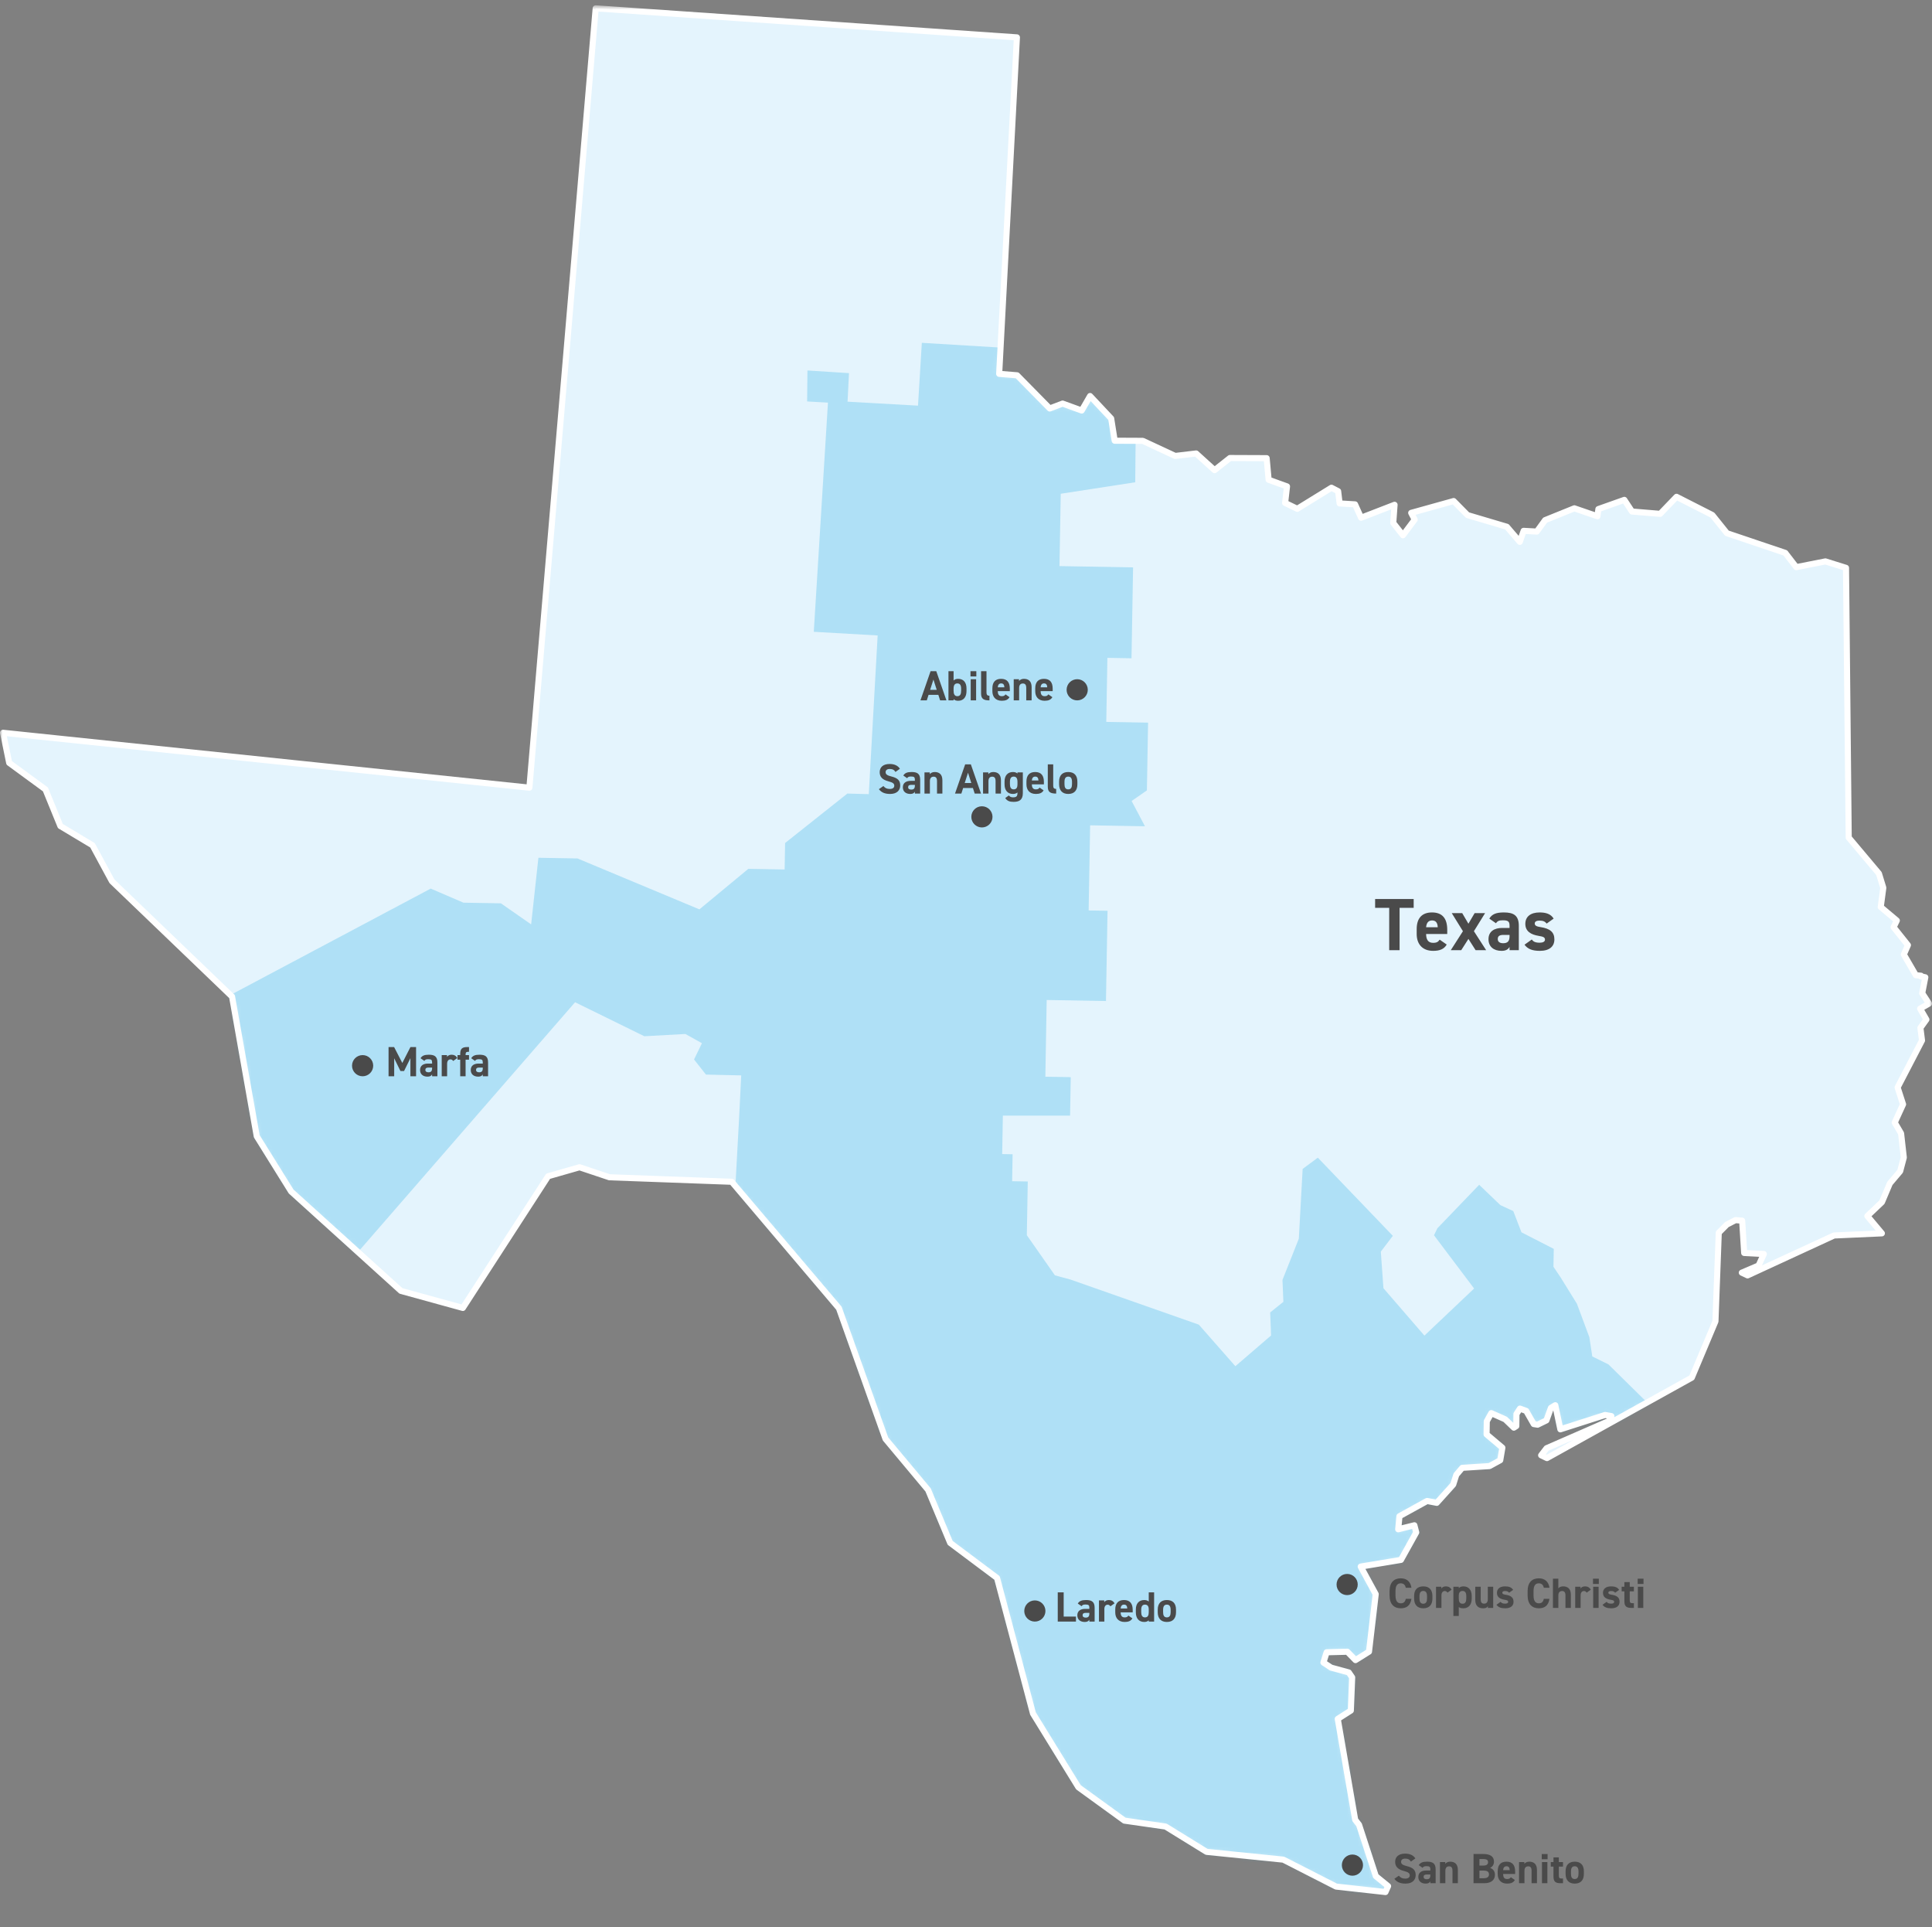
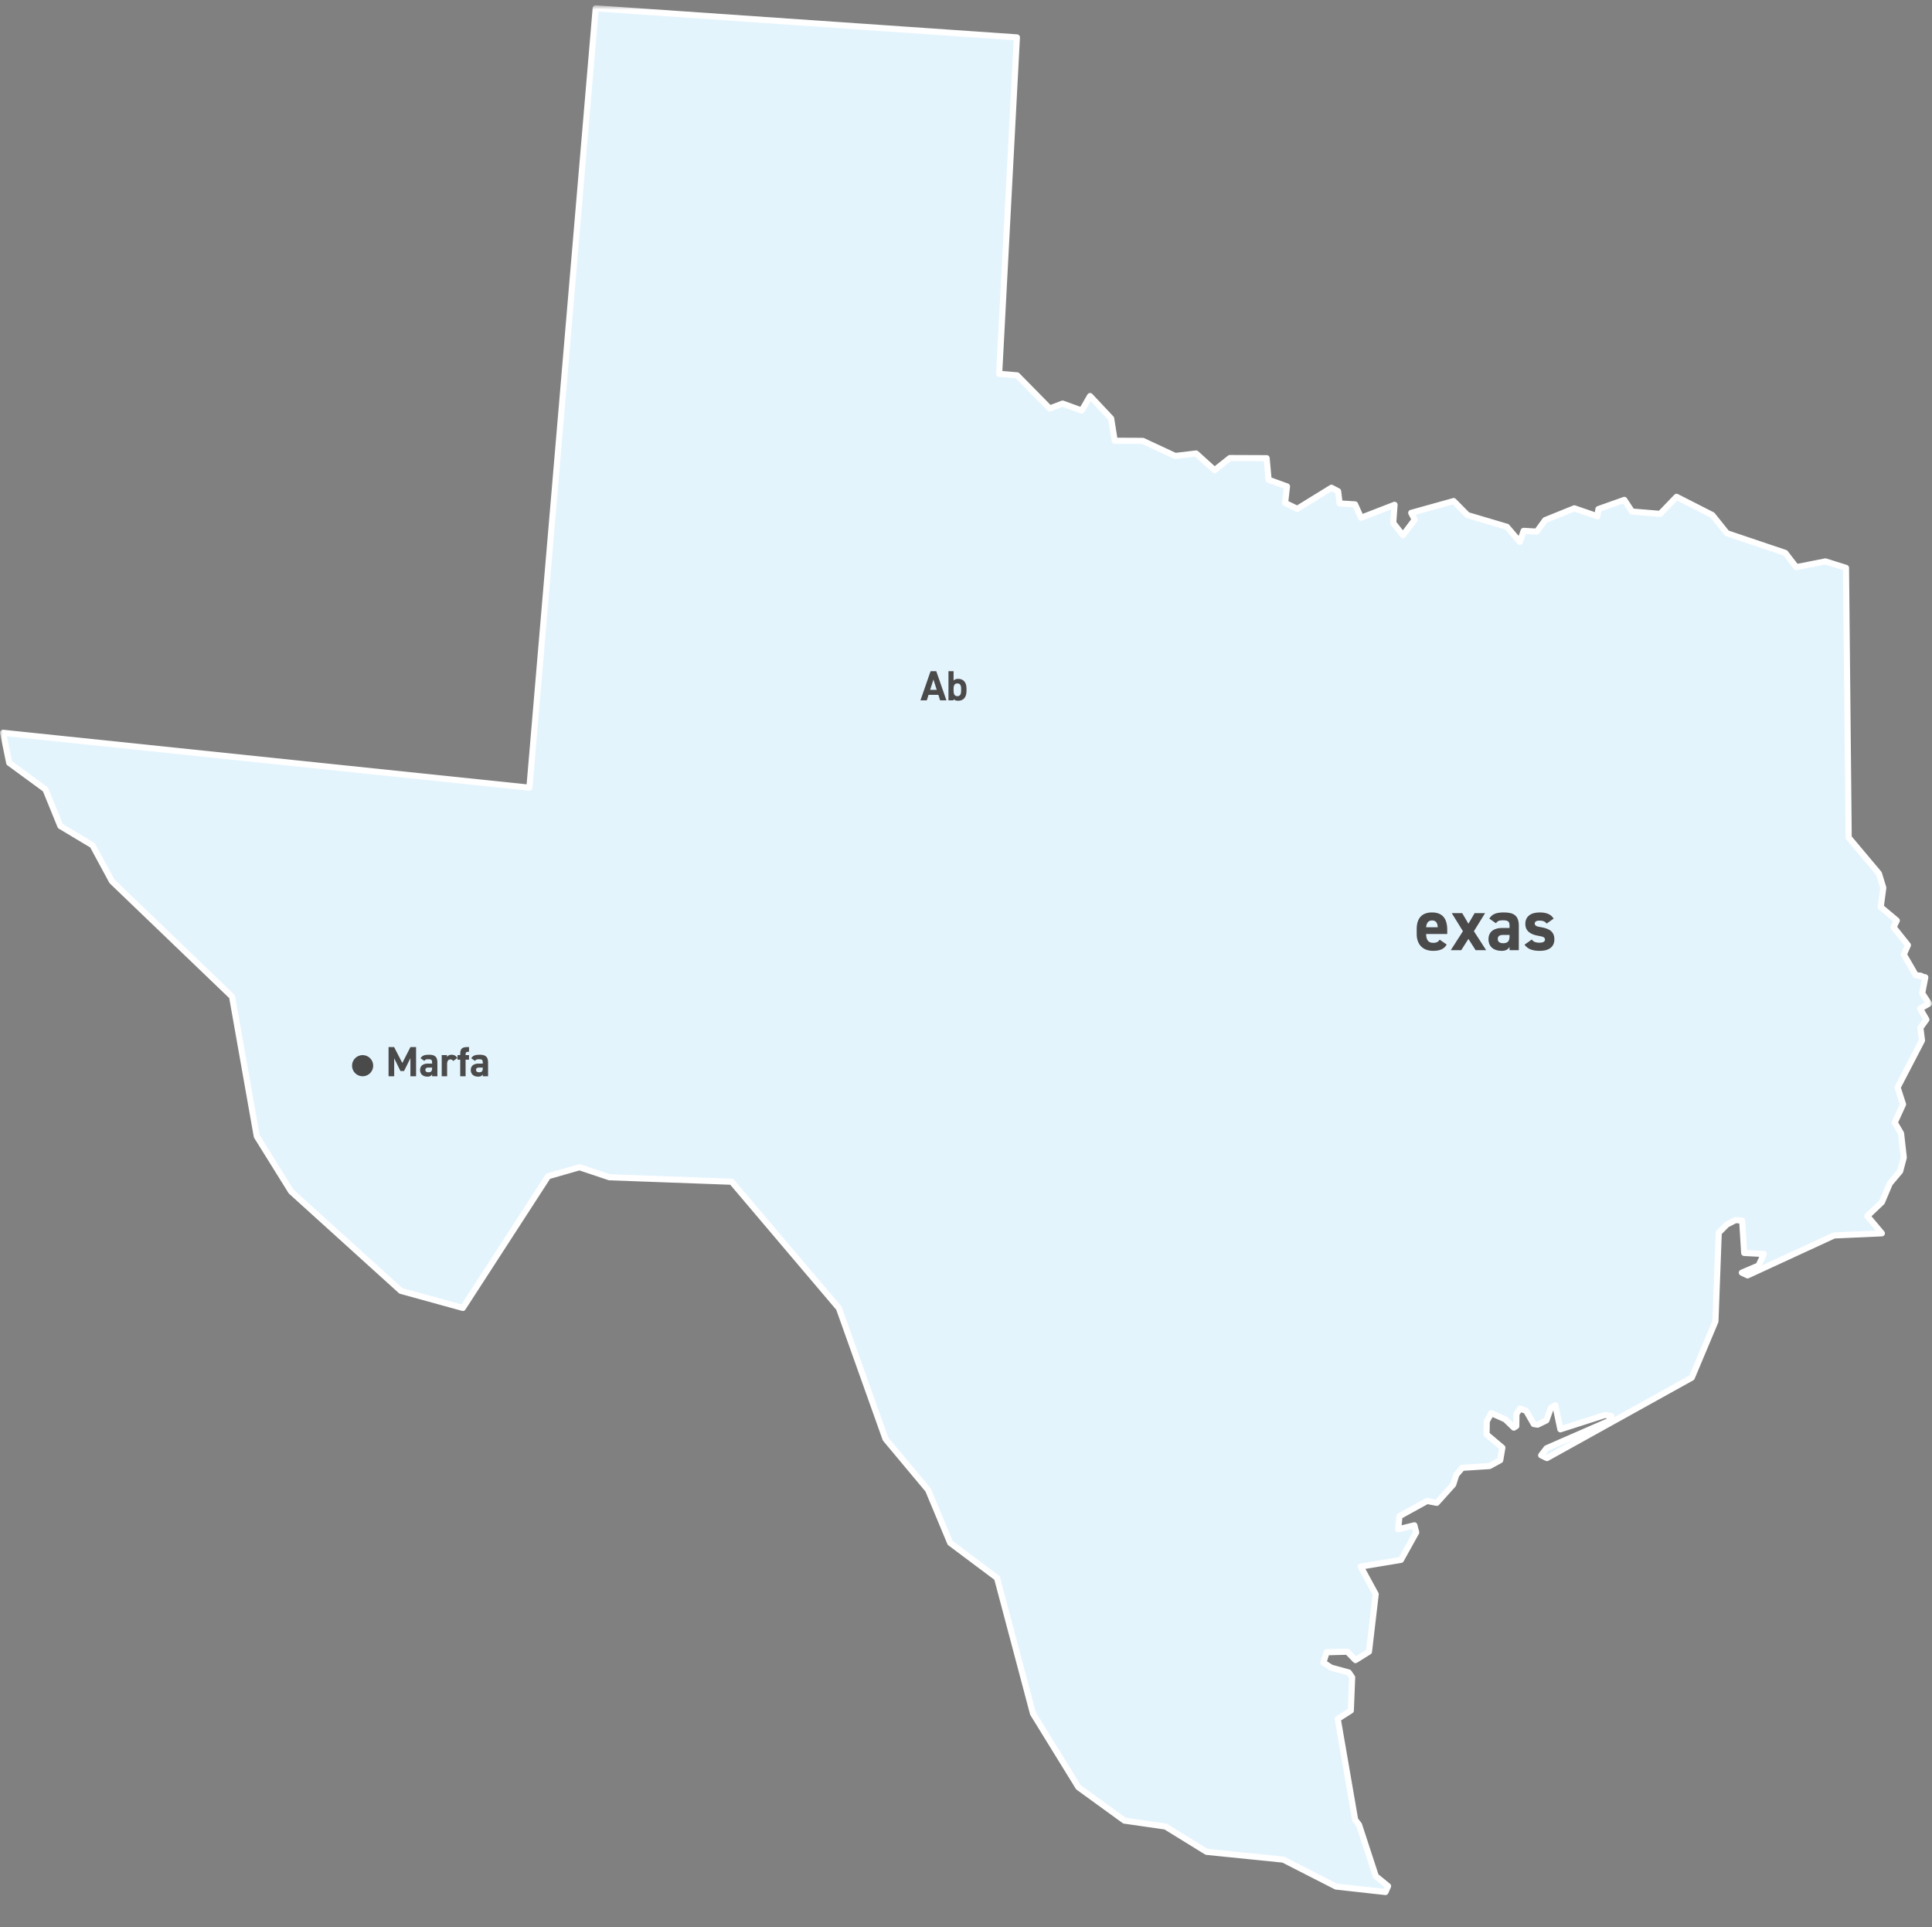
<svg xmlns="http://www.w3.org/2000/svg" xmlns:xlink="http://www.w3.org/1999/xlink" width="365" height="364" viewBox="0 0 365 364">
  <rect x="0" y="0" width="365" height="364" fill="#808080" stroke="none" />
  <defs>
-     <path id="7e9nd26pna" d="M100.015 147.445L0.575 137.08 1.736 142.762 8.58 147.772 11.406 154.697 17.475 158.331 21.151 165.126 43.839 186.91 48.508 213.296 54.999 223.72 75.74 242.496 87.444 245.717 103.556 220.842 109.485 219.142 115.134 221.036 138.235 221.883 158.491 245.767 167.295 270.462 175.336 280.087 179.51 290.093 188.361 296.718 195.157 322.334 203.738 336.255 212.428 342.554 220.201 343.671 227.952 348.453 242.441 349.923 252.417 355.011 261.748 356.044 262.242 354.93 259.922 353.036 256.756 343.338 256.024 342.396 252.733 323.342 255.205 321.764 255.456 315.501 254.819 314.566 251.486 313.656 250.024 312.699 250.631 310.754 254.545 310.652 256.086 312.234 258.636 310.641 259.905 299.779 257.068 294.57 264.672 293.307 267.558 288.114 267.209 286.77 264.154 287.524 264.393 285.054 269.611 282.179 271.438 282.529 274.544 279.081 275.131 277.236 276.253 275.916 281.401 275.589 283.431 274.479 283.834 272.113 280.849 269.597 280.888 267.122 281.738 265.587 284.373 266.758 286.002 268.329 286.465 268.03 286.494 265.758 287.149 264.732 288.331 265.159 289.757 267.65 290.491 267.768 292.154 266.956 293.003 264.598 293.831 264.093 294.787 268.645 303.238 265.935 304.426 266.145 303.965 267.071 292.187 272.212 291.157 273.55 292.256 274.079 319.623 258.882 324.089 248.253 324.715 231.51 326.245 229.963 327.881 229.128 329.135 229.232 329.515 235.334 333.23 235.527 332.237 237.704 329.072 239.055 330.157 239.569 346.494 232.03 355.53 231.627 352.785 228.353 355.547 225.728 357.037 222.195 358.987 219.897 359.672 217.304 359.16 212.755 357.957 210.7 359.536 207.259 358.501 204.066 363.113 195.195 362.811 192.813 363.94 191.242 362.754 189.187 364.429 188.23 363.154 186.271 363.735 183.264 362.838 183.07 362.928 182.965 361.95 182.872 359.677 178.959 360.452 177.191 357.747 173.804 358.352 172.544 355.316 169.992 355.801 166.354 354.977 163.669 349.264 156.874 348.754 105.926 344.863 104.706 339.355 105.793 337.279 103.1 326.256 99.381 323.503 95.948 316.736 92.509 313.639 95.727 308.322 95.287 306.872 93.086 301.974 94.822 301.792 96.179 297.427 94.681 291.908 96.914 290.337 99.074 287.846 98.937 287.128 101.016 284.684 98.166 277.247 95.961 274.628 93.308 266.607 95.541 267.266 96.813 265.051 99.772 263.218 97.443 263.465 94.014 257.14 96.462 256 93.934 253.085 93.756 252.806 91.451 251.541 90.793 245.083 94.774 242.787 93.663 243.147 90.542 239.673 89.291 239.298 85.209 232.36 85.181 229.457 87.474 225.977 84.32 222.019 84.788 215.896 81.938 210.596 81.914 209.927 77.715 205.939 73.471 204.358 76.209 200.749 74.896 198.32 75.821 192.153 69.555 188.767 69.28 192.118 5.727 112.54 0.243z" />
    <path id="wbs18dmtbc" d="M0 363L365.004 363 365.004 0.669 0 0.669z" />
  </defs>
  <g fill="none" fill-rule="evenodd">
    <path fill="#E4F4FD" d="M100.015 148.776L0.575 138.411 1.736 144.092 8.579 149.103 11.406 156.027 17.475 159.661 21.151 166.456 43.839 188.24 48.508 214.626 54.999 225.051 75.74 243.827 87.444 247.048 103.556 222.173 109.485 220.473 115.134 222.366 138.235 223.214 158.491 247.097 167.294 271.792 175.336 281.417 179.51 291.423 188.361 298.048 195.157 323.665 203.738 337.585 212.428 343.884 220.201 345.002 227.952 349.784 242.441 351.253 252.417 356.341 261.748 357.374 262.242 356.26 259.922 354.367 256.755 344.668 256.024 343.727 252.732 324.673 255.205 323.094 255.456 316.831 254.819 315.896 251.486 314.987 250.023 314.029 250.631 312.085 254.545 311.983 256.086 313.565 258.635 311.971 259.904 301.11 257.068 295.901 264.672 294.637 267.558 289.444 267.209 288.1 264.154 288.855 264.393 286.384 269.611 283.51 271.438 283.86 274.544 280.412 275.131 278.567 276.253 277.246 281.401 276.92 283.43 275.809 283.834 273.443 280.848 270.928 280.888 268.453 281.738 266.918 284.373 268.089 286.002 269.659 286.465 269.361 286.494 267.088 287.148 266.063 288.331 266.49 289.757 268.981 290.491 269.099 292.154 268.287 293.003 265.929 293.831 265.424 294.787 269.975 303.238 267.265 304.426 267.476 303.965 268.401 292.187 273.543 291.157 274.88 292.256 275.41 319.623 260.212 324.089 249.584 324.714 232.84 326.244 231.293 327.881 230.458 329.135 230.563 329.515 236.665 333.23 236.858 332.237 239.034 329.071 240.386 330.157 240.9 346.493 233.361 355.529 232.958 352.785 229.683 355.547 227.059 357.037 223.525 358.986 221.228 359.672 218.635 359.16 214.085 357.957 212.031 359.535 208.59 358.501 205.397 363.113 196.525 362.811 194.143 363.94 192.573 362.754 190.518 364.429 189.56 363.153 187.602 363.735 184.594 362.838 184.401 362.928 184.295 361.95 184.203 359.677 180.29 360.452 178.522 357.747 175.134 358.352 173.874 355.316 171.323 355.8 167.685 354.977 164.999 349.264 158.204 348.754 107.256 344.863 106.037 339.355 107.123 337.279 104.43 326.256 100.712 323.503 97.279 316.736 93.839 313.639 97.057 308.322 96.617 306.872 94.417 301.974 96.153 301.792 97.509 297.427 96.012 291.908 98.245 290.337 100.405 287.846 100.268 287.128 102.347 284.683 99.497 277.247 97.292 274.628 94.638 266.607 96.871 267.266 98.144 265.051 101.103 263.217 98.774 263.465 95.345 257.14 97.793 255.999 95.265 253.085 95.087 252.806 92.782 251.541 92.124 245.082 96.104 242.786 94.994 243.147 91.873 239.673 90.622 239.298 86.539 232.36 86.511 229.457 88.805 225.976 85.651 222.019 86.119 215.896 83.269 210.595 83.244 209.927 79.046 205.939 74.801 204.358 77.539 200.748 76.227 198.32 77.151 192.152 70.885 188.767 70.611 192.118 7.057 112.539 1.574z" />
    <g transform="translate(0 1.331)">
      <mask id="by23phezwb" fill="#fff">
        <use xlink:href="#7e9nd26pna" />
      </mask>
      <path fill="#35B2E2" fill-opacity=".3" d="M188.704 68.97L192.116 69.59 194.903 72.356 198.315 75.789 200.59 74.833 204.39 76.177 205.882 73.651 209.895 77.754 210.64 81.708 214.543 82.044 214.47 89.761 200.398 91.931 200.16 105.596 214.066 105.839 213.766 123.006 209.213 122.927 209.001 135.023 216.899 135.16 216.676 147.96 213.788 149.963 216.31 154.739 205.952 154.557 205.671 170.638 209.24 170.7 208.943 187.746 197.744 187.552 197.491 202.041 202.29 202.125 202.163 209.391 189.466 209.391 189.336 216.656 191.305 216.69 191.216 221.783 194.169 221.834 193.993 231.977 199.298 239.558 202.239 240.355 226.485 248.871 233.387 256.722 240.136 250.921 239.965 246.571 242.462 244.56 242.289 240.43 245.379 232.633 246.101 219.458 248.97 217.334 263.137 232.097 260.869 235.077 261.364 241.991 269.107 250.944 278.495 242.048 270.915 231.991 271.554 230.673 279.452 222.456 283.448 226.291 285.891 227.421 287.442 231.434 293.543 234.56 293.484 237.942 294.804 239.897 297.916 244.925 300.268 251.246 300.82 254.879 303.872 256.382 313.72 266.074 295.766 269.378 285.363 271.266 284.891 276.477 269.297 285.916 264.104 302.454 260.801 312.858 259.365 327.98 264.104 353.485 265.049 358.697 258.422 362 248.511 358.697 242.827 355.865 232.444 354.921 227.252 352.07 217.322 348.293 205.031 343.102 193.704 327.508 186.133 300.567 178.109 293.015 172.898 283.556 164.875 273.645 156.36 248.592 138.294 234.562 139.657 209.391 140.032 201.795 133.369 201.641 131.123 198.786 132.612 195.715 129.486 193.971 121.731 194.399 108.644 187.977 65.015 238.172 54.797 231.8 45.265 218.964 32.309 192.572 81.371 166.51 87.564 169.169 94.634 169.292 100.345 173.27 101.718 160.687 109.099 160.816 132.133 170.431 141.375 162.779 148.237 162.898 148.324 157.9 160.091 148.556 164.134 148.672 165.809 118.697 153.743 118.005 156.421 74.719 152.487 74.496 152.543 68.646 160.394 69.147 160.123 74.537 173.433 75.289 174.157 63.422 188.97 64.318z" mask="url(#by23phezwb)" />
    </g>
-     <path fill="#4A4A4A" d="M267.076 169.81L267.076 171.476 264.414 171.476 264.414 179.475 262.453 179.475 262.453 171.476 259.792 171.476 259.792 169.81z" />
    <g transform="translate(0 .331)">
      <path fill="#4A4A4A" d="M269.425 174.815h2.199c-.042-.91-.406-1.289-1.078-1.289-.715 0-1.051.49-1.121 1.29zm3.895 3.264c-.491.854-1.303 1.19-2.564 1.19-2.102 0-3.11-1.358-3.11-3.165v-.953c0-2.115 1.065-3.138 2.885-3.138 1.976 0 2.886 1.15 2.886 3.28v.796h-3.992c.015.967.322 1.667 1.317 1.667.743 0 .98-.223 1.246-.602l1.332.925zM278.778 179.143L277.419 177.014 276.06 179.143 274.086 179.143 276.382 175.558 274.267 172.139 276.243 172.139 277.419 174.143 278.595 172.139 280.571 172.139 278.456 175.558 280.767 179.143zM285.19 176.258h-1.178c-.727 0-1.05.238-1.05.785 0 .532.407.784 1.023.784.812 0 1.204-.35 1.204-1.302v-.267zm-1.388-1.316h1.387v-.407c0-.784-.238-1.036-1.246-1.036-.687 0-1.023.098-1.317.56l-1.26-.882c.517-.855 1.302-1.163 2.745-1.163 1.807 0 2.83.532 2.83 2.535v4.595h-1.752v-.616c-.28.476-.7.742-1.513.742-1.457 0-2.465-.771-2.465-2.2 0-1.484 1.121-2.128 2.591-2.128zM292.203 174.115c-.308-.364-.616-.56-1.372-.56-.463 0-.883.14-.883.545 0 .421.378.576 1.121.687 1.723.266 2.591.925 2.591 2.311 0 1.345-.938 2.171-2.745 2.171-1.429 0-2.298-.349-2.899-1.162l1.372-.98c.28.378.63.602 1.499.602.616 0 .995-.21.995-.575 0-.434-.309-.574-1.192-.714-1.456-.238-2.521-.854-2.521-2.269 0-1.33.953-2.158 2.704-2.158 1.148 0 2.101.267 2.647 1.164l-1.317.938zM76.007 200.448L77.542 197.441 78.606 197.441 78.606 202.959 77.534 202.959 77.534 199.537 76.335 201.968 75.655 201.968 74.472 199.56 74.472 202.959 73.408 202.959 73.408 197.441 74.456 197.441zM81.632 201.311h-.671c-.416 0-.6.136-.6.448 0 .305.23.449.584.449.463 0 .687-.202.687-.744v-.153zm-.792-.75h.792v-.233c0-.447-.136-.591-.711-.591-.392 0-.584.055-.752.32l-.72-.504c.296-.488.744-.665 1.567-.665 1.032 0 1.616.304 1.616 1.447v2.623h-1v-.35c-.16.27-.4.422-.863.422-.832 0-1.408-.44-1.408-1.255 0-.847.64-1.215 1.479-1.215zM85.616 200.072c-.104-.15-.248-.304-.504-.304-.384 0-.64.281-.64.84v2.351H83.45v-3.998h1v.336c.135-.2.4-.409.871-.409.48 0 .84.208 1.08.624l-.784.56zM86.945 198.96v-.215c0-1.031.4-1.304 1.367-1.304h.296v.896h-.192c-.375 0-.455.168-.455.568v.056h.647v.863h-.647v3.135h-1.016v-3.135h-.512v-.863h.512zM91.207 201.311h-.67c-.417 0-.6.136-.6.448 0 .305.231.449.583.449.463 0 .687-.202.687-.744v-.153zm-.792-.75h.792v-.233c0-.447-.136-.591-.71-.591-.394 0-.585.055-.753.32l-.72-.504c.296-.488.744-.665 1.567-.665 1.032 0 1.616.304 1.616 1.447v2.623h-1v-.35c-.16.27-.399.422-.863.422-.832 0-1.408-.44-1.408-1.255 0-.847.64-1.215 1.48-1.215zM70.507 200.959c0 1.104-.896 2-2 2s-2-.896-2-2 .896-2 2-2 2 .896 2 2M175.723 129.968h1.248l-.624-1.943-.624 1.943zm-1.831 1.991l1.919-5.517h1.072l1.919 5.517h-1.192l-.336-1.048h-1.846l-.336 1.048h-1.2zM181.578 130.16v-.416c0-.64-.208-.99-.71-.99-.505 0-.713.35-.713.99v.416c0 .576.177 1.007.713 1.007.55 0 .71-.43.71-1.007zm-1.423-1.95c.216-.233.52-.32.863-.32.96 0 1.577.623 1.577 1.822v.48c0 1.095-.52 1.84-1.577 1.84-.39 0-.67-.105-.863-.313v.24h-.968v-5.517h.968v1.767z" />
      <mask id="iiacdcajkd" fill="#fff">
        <use xlink:href="#wbs18dmtbc" />
      </mask>
-       <path fill="#4A4A4A" d="M183.388 131.959h1.023v-3.998h-1.023v3.998zm-.04-4.525h1.104v-.992h-1.104v.992zM185.348 126.442h1.023v4.006c0 .43.128.632.56.632v.879c-1.079 0-1.583-.28-1.583-1.28v-4.237zM188.5 129.488h1.254c-.024-.52-.232-.735-.615-.735-.408 0-.6.28-.64.735zm2.222 1.863c-.28.488-.744.68-1.463.68-1.2 0-1.776-.776-1.776-1.807v-.544c0-1.208.608-1.79 1.648-1.79 1.127 0 1.647.655 1.647 1.87v.456H188.5c.008.551.184.951.751.951.424 0 .56-.128.712-.344l.76.528zM191.516 127.96h1v.337c.151-.2.471-.408.919-.408.808 0 1.463.384 1.463 1.568v2.502h-1.015v-2.343c0-.623-.224-.847-.64-.847-.472 0-.704.312-.704.839v2.35h-1.023v-3.997zM196.596 129.488h1.255c-.024-.52-.232-.735-.615-.735-.408 0-.6.28-.64.735zm2.223 1.863c-.28.488-.744.68-1.463.68-1.2 0-1.776-.776-1.776-1.807v-.544c0-1.208.608-1.79 1.648-1.79 1.127 0 1.647.655 1.647 1.87v.456h-2.28c.009.551.185.951.752.951.424 0 .56-.128.712-.344l.76.528zM205.507 129.959c0 1.104-.896 2-2 2s-2-.896-2-2 .896-2 2-2 2 .896 2 2M169.175 145.475c-.24-.376-.528-.56-1.087-.56-.504 0-.776.232-.776.608 0 .43.352.624 1.088.807 1.151.289 1.671.72 1.671 1.696 0 .903-.608 1.606-1.903 1.606-.968 0-1.639-.263-2.127-.903l.855-.592c.296.368.632.552 1.2.552.64 0 .855-.28.855-.615 0-.384-.232-.6-1.127-.832-1.087-.288-1.63-.808-1.63-1.72 0-.87.574-1.55 1.886-1.55.88 0 1.543.296 1.934.903l-.839.6zM172.84 147.913h-.671c-.416 0-.6.136-.6.448 0 .304.232.448.584.448.463 0 .687-.201.687-.744v-.152zm-.792-.751h.792v-.232c0-.448-.136-.592-.711-.592-.393 0-.584.056-.752.32l-.72-.504c.296-.488.744-.664 1.567-.664 1.032 0 1.616.304 1.616 1.447v2.623h-1v-.351c-.16.271-.4.423-.863.423-.832 0-1.408-.44-1.408-1.255 0-.848.64-1.215 1.479-1.215zM174.657 145.563h1v.336c.15-.2.47-.409.919-.409.808 0 1.463.385 1.463 1.567v2.504h-1.015v-2.344c0-.624-.224-.847-.64-.847-.472 0-.704.311-.704.84v2.35h-1.023v-3.998zM182.256 147.57h1.248l-.624-1.943-.624 1.942zm-1.831 1.99l1.919-5.517h1.072l1.919 5.517h-1.192l-.336-1.048h-1.847l-.335 1.048h-1.2zM185.72 145.563h1v.336c.152-.2.472-.409.92-.409.808 0 1.463.385 1.463 1.567v2.504h-1.015v-2.344c0-.624-.224-.847-.64-.847-.472 0-.704.311-.704.84v2.35h-1.023v-3.998zM192.224 147.85v-.504c0-.64-.208-.991-.712-.991s-.712.35-.712.99v.417c0 .575.16 1.007.712 1.007.543 0 .712-.392.712-.92zm0-2.287h1.014v3.918c0 1.335-.75 1.647-1.758 1.647-.743 0-1.215-.176-1.567-.72l.688-.495c.175.24.407.359.782.359.608 0 .84-.176.84-.791v-.128c-.216.184-.496.279-.855.279-1.047 0-1.583-.743-1.583-1.806v-.544c0-1.167.632-1.791 1.584-1.791.358 0 .638.096.855.28v-.208zM194.936 147.09h1.255c-.024-.52-.232-.735-.615-.735-.408 0-.6.279-.64.735zm2.223 1.863c-.28.488-.744.679-1.463.679-1.2 0-1.776-.775-1.776-1.807v-.544c0-1.207.608-1.791 1.648-1.791 1.127 0 1.647.657 1.647 1.87v.458h-2.279c.008.55.184.95.751.95.424 0 .561-.127.712-.343l.76.528zM197.952 144.043h1.024v4.006c0 .43.127.632.56.632v.88c-1.08 0-1.584-.281-1.584-1.28v-4.238zM202.527 147.762v-.416c0-.64-.208-.991-.712-.991-.503 0-.71.35-.71.99v.417c0 .575.143 1.007.71 1.007.56 0 .712-.432.712-1.007zm1.015.03c0 1.097-.519 1.84-1.727 1.84-1.159 0-1.727-.72-1.727-1.84v-.478c0-1.2.632-1.823 1.727-1.823 1.111 0 1.727.624 1.727 1.823v.479zM187.507 153.959c0 1.104-.896 2-2 2s-2-.896-2-2 .896-2 2-2 2 .896 2 2M265.584 299.572c-.104-.52-.408-.84-.951-.84-.65 0-.992.441-.992 1.495v.783c0 1.024.343 1.497.992 1.497.558 0 .83-.28.95-.84h1.063c-.183 1.24-.878 1.783-2.013 1.783-1.24 0-2.112-.752-2.112-2.44v-.783c0-1.703.872-2.438 2.112-2.438 1.095 0 1.838.575 2.02 1.783h-1.07zM269.6 301.58v-.417c0-.64-.208-.99-.712-.99-.503 0-.712.35-.712.99v.416c0 .576.144 1.008.713 1.008.56 0 .71-.432.71-1.008zm1.015.03c0 1.096-.52 1.84-1.726 1.84-1.16 0-1.728-.72-1.728-1.84v-.478c0-1.2.632-1.824 1.728-1.824 1.11 0 1.726.624 1.726 1.824v.478zM273.464 300.491c-.104-.15-.248-.304-.504-.304-.384 0-.64.281-.64.84v2.351h-1.023v-3.998h1v.336c.135-.2.399-.409.87-.409.48 0 .84.21 1.08.624l-.783.56zM277.015 301.58v-.417c0-.64-.2-.99-.702-.99-.488 0-.714.318-.714.902v.504c0 .576.137 1.008.714 1.008.55 0 .702-.432.702-1.008zm1.024.063c0 1.04-.527 1.807-1.56 1.807-.414 0-.695-.08-.88-.232v1.68h-1.022v-5.518h1.022v.263c.192-.214.48-.335.89-.335.925 0 1.55.648 1.55 1.791v.544zM282.096 303.378h-1v-.336c-.168.272-.384.408-.912.408-.807 0-1.471-.4-1.471-1.575v-2.495h1.024v2.343c0 .632.224.847.648.847.47 0 .695-.288.695-.838v-2.352h1.016v3.998zM285.111 300.507c-.176-.207-.352-.32-.783-.32-.264 0-.504.08-.504.312 0 .24.217.328.641.393.982.15 1.478.527 1.478 1.318 0 .768-.535 1.24-1.567 1.24-.816 0-1.312-.2-1.656-.664l.784-.56c.16.217.36.344.856.344.352 0 .567-.12.567-.327 0-.248-.175-.328-.679-.408-.832-.137-1.44-.488-1.44-1.295 0-.76.544-1.232 1.543-1.232.656 0 1.2.152 1.512.664l-.752.535zM291.663 299.572c-.104-.52-.407-.84-.951-.84-.648 0-.991.441-.991 1.495v.783c0 1.024.343 1.497.99 1.497.56 0 .832-.28.952-.84h1.063c-.183 1.24-.878 1.783-2.014 1.783-1.24 0-2.111-.752-2.111-2.44v-.783c0-1.703.872-2.438 2.11-2.438 1.096 0 1.84.575 2.023 1.783h-1.071zM293.385 297.86h1.023v1.832c.153-.2.432-.385.896-.385.808 0 1.464.385 1.464 1.57v2.501h-1.016v-2.343c0-.624-.224-.848-.64-.848-.471 0-.704.312-.704.84v2.351h-1.023v-5.518zM299.76 300.491c-.104-.15-.248-.304-.504-.304-.384 0-.64.281-.64.84v2.351h-1.023v-3.998h.999v.336c.137-.2.4-.409.872-.409.48 0 .839.21 1.079.624l-.783.56zM300.992 303.378h1.023v-3.998h-1.023v3.998zm-.039-4.526h1.104v-.992h-1.104v.992zM305.143 300.507c-.176-.207-.353-.32-.784-.32-.264 0-.504.08-.504.312 0 .24.217.328.641.393.983.15 1.478.527 1.478 1.318 0 .768-.535 1.24-1.566 1.24-.817 0-1.312-.2-1.656-.664l.785-.56c.16.217.36.344.855.344.352 0 .566-.12.566-.327 0-.248-.175-.328-.679-.408-.83-.137-1.439-.488-1.439-1.295 0-.76.544-1.232 1.543-1.232.656 0 1.2.152 1.511.664l-.75.535zM306.369 299.38h.512v-.88h1.015v.88h.784v.863h-.784v1.672c0 .4.08.568.455.568h.329v.895h-.432c-.968 0-1.367-.271-1.367-1.303v-1.832h-.512v-.863zM309.432 303.378h1.023v-3.998h-1.023v3.998zm-.04-4.526h1.104v-.992h-1.104v.992zM256.507 298.959c0 1.105-.895 2-2 2-1.104 0-2-.895-2-2 0-1.104.896-2 2-2 1.105 0 2 .896 2 2M266.56 351.292c-.24-.375-.529-.56-1.088-.56-.504 0-.775.232-.775.609 0 .43.351.623 1.087.806 1.151.289 1.671.72 1.671 1.696 0 .903-.608 1.607-1.903 1.607-.969 0-1.639-.263-2.127-.904l.856-.592c.295.368.631.553 1.2.553.638 0 .854-.28.854-.616 0-.384-.232-.6-1.127-.831-1.087-.29-1.63-.81-1.63-1.72 0-.871.574-1.551 1.886-1.551.88 0 1.543.296 1.934.903l-.839.6zM270.224 353.731h-.671c-.416 0-.6.135-.6.447 0 .304.233.448.585.448.462 0 .686-.2.686-.744v-.15zm-.791-.752h.791v-.232c0-.448-.137-.592-.712-.592-.392 0-.582.056-.75.32l-.721-.504c.296-.488.745-.664 1.567-.664 1.032 0 1.615.305 1.615 1.447v2.623h-.999v-.35c-.16.27-.4.423-.863.423-.832 0-1.407-.44-1.407-1.256 0-.848.64-1.215 1.478-1.215zM272.04 351.38h1v.336c.152-.2.472-.408.92-.408.808 0 1.464.384 1.464 1.568v2.502h-1.016v-2.343c0-.624-.224-.847-.64-.847-.471 0-.704.31-.704.839v2.35h-1.023v-3.997zM279.504 354.435h.809c.67 0 .99-.257.99-.728 0-.52-.344-.72-1.095-.72h-.704v1.447zm0-2.392h.744c.615 0 .879-.24.879-.63 0-.385-.191-.608-1-.608h-.623v1.238zm.729-2.183c1.302 0 2.014.465 2.014 1.447 0 .568-.288.96-.727 1.176.567.209.903.625.903 1.312 0 .856-.56 1.582-2.015 1.582h-2.023v-5.517h1.848zM283.969 352.907h1.255c-.025-.52-.232-.735-.616-.735-.408 0-.6.28-.64.735zm2.223 1.863c-.281.488-.744.68-1.463.68-1.2 0-1.776-.775-1.776-1.807v-.545c0-1.207.608-1.79 1.647-1.79 1.127 0 1.647.656 1.647 1.87v.457h-2.278c.008.551.184.952.75.952.425 0 .56-.129.713-.344l.76.527zM286.984 351.38h1v.336c.151-.2.471-.408.92-.408.807 0 1.463.384 1.463 1.568v2.502h-1.016v-2.343c0-.624-.224-.847-.64-.847-.47 0-.704.31-.704.839v2.35h-1.023v-3.997zM291.312 355.378h1.023v-3.998h-1.023v3.998zm-.04-4.526h1.104v-.992h-1.104v.992zM292.976 351.38h.512v-.88h1.015v.88h.784v.863h-.784v1.672c0 .4.08.568.455.568h.33v.895h-.433c-.967 0-1.367-.271-1.367-1.303v-1.832h-.512v-.863zM298.215 353.58v-.417c0-.64-.207-.99-.711-.99s-.712.35-.712.99v.416c0 .576.144 1.008.712 1.008.56 0 .71-.432.71-1.008zm1.016.03c0 1.096-.52 1.84-1.727 1.84-1.16 0-1.727-.72-1.727-1.84v-.478c0-1.2.63-1.824 1.727-1.824 1.11 0 1.727.624 1.727 1.824v.478zM257.507 351.959c0 1.104-.896 2-2 2s-2-.896-2-2 .896-2 2-2 2 .896 2 2M200.953 305.016L203.273 305.016 203.273 305.959 199.833 305.959 199.833 300.442 200.953 300.442zM205.8 304.312h-.67c-.416 0-.6.135-.6.447 0 .304.232.448.584.448.463 0 .687-.2.687-.743v-.152zm-.791-.752h.792v-.231c0-.449-.136-.593-.711-.593-.393 0-.584.057-.752.32l-.72-.503c.296-.488.744-.664 1.567-.664 1.032 0 1.616.303 1.616 1.447v2.623h-1v-.351c-.16.27-.4.423-.863.423-.832 0-1.408-.44-1.408-1.255 0-.849.64-1.216 1.479-1.216zM209.785 303.072c-.105-.15-.249-.304-.505-.304-.383 0-.64.281-.64.84v2.351h-1.022v-3.998h1v.336c.135-.2.399-.409.87-.409.48 0 .84.208 1.08.624l-.784.56zM211.713 303.488h1.255c-.024-.52-.232-.735-.615-.735-.408 0-.6.28-.64.735zm2.223 1.863c-.28.488-.744.68-1.463.68-1.2 0-1.776-.776-1.776-1.808v-.544c0-1.207.608-1.79 1.648-1.79 1.127 0 1.647.656 1.647 1.87v.457h-2.28c.009.551.185.951.752.951.424 0 .56-.128.712-.344l.76.528zM217.025 304.16v-.504c0-.584-.232-.903-.712-.903-.504 0-.712.351-.712.991v.416c0 .575.16 1.007.712 1.007.575 0 .712-.432.712-1.007zm0-3.719h1.015v5.518h-1.015v-.233c-.208.193-.48.304-.855.304-1.048 0-1.584-.743-1.584-1.807v-.543c0-1.167.631-1.79 1.584-1.79.343 0 .63.086.855.28v-1.729zM221.161 304.16v-.416c0-.64-.208-.99-.712-.99s-.712.35-.712.99v.416c0 .575.145 1.007.712 1.007.56 0 .712-.432.712-1.007zm1.015.031c0 1.096-.52 1.84-1.727 1.84-1.159 0-1.727-.72-1.727-1.84v-.479c0-1.199.631-1.823 1.727-1.823 1.111 0 1.727.624 1.727 1.823v.48zM197.507 303.959c0 1.104-.896 2-2 2s-2-.896-2-2 .896-2 2-2 2 .896 2 2" mask="url(#iiacdcajkd)" />
      <path stroke="#FFF" stroke-linecap="round" stroke-linejoin="round" stroke-width="1.15" d="M1.736 143.762L8.58 148.773 11.406 155.697 17.475 159.331 21.152 166.126 43.839 187.909 48.508 214.296 54.999 224.721 75.741 243.496 87.444 246.718 103.556 221.842 109.486 220.143 115.134 222.036 138.236 222.884 158.491 246.767 167.295 271.462 175.336 281.087 179.511 291.093 188.361 297.718 195.157 323.334 203.739 337.255 212.428 343.554 220.201 344.672 227.952 349.453 242.442 350.923 252.417 356.011 261.748 357.044 262.242 355.93 259.922 354.036 256.756 344.338 256.025 343.397 252.733 324.343 255.205 322.764 255.456 316.501 254.819 315.566 251.486 314.657 250.024 313.699 250.631 311.754 254.545 311.653 256.086 313.235 258.636 311.641 259.905 300.78 257.069 295.571 264.672 294.307 267.559 289.114 267.209 287.77 264.154 288.525 264.394 286.054 269.611 283.179 271.439 283.53 274.544 280.081 275.131 278.237 276.253 276.916 281.402 276.589 283.431 275.479 283.834 273.113 280.849 270.597 280.889 268.122 281.738 266.588 284.373 267.759 286.002 269.329 286.466 269.031 286.494 266.758 287.149 265.733 288.331 266.159 289.757 268.651 290.491 268.769 292.154 267.956 293.003 265.599 293.831 265.094 294.787 269.645 303.238 266.935 304.426 267.146 303.965 268.071 292.187 273.213 291.157 274.55 292.256 275.079 319.623 259.882 324.089 249.254 324.715 232.51 326.245 230.963 327.881 230.128 329.136 230.233 329.516 236.334 333.231 236.528 332.237 238.704 329.071 240.056 330.157 240.57 346.494 233.031 355.53 232.627 352.785 229.353 355.547 226.729 357.037 223.196 358.986 220.898 359.673 218.305 359.16 213.755 357.957 211.7 359.536 208.26 358.502 205.067 363.113 196.196 362.811 193.813 363.941 192.242 362.754 190.188 364.429 189.23 363.153 187.272 363.736 184.264 362.838 184.071 362.928 183.965 361.95 183.872 359.677 179.959 360.452 178.192 357.747 174.804 358.353 173.544 355.317 170.992 355.801 167.355 354.978 164.669 349.264 157.874 348.755 106.926 344.863 105.707 339.356 106.793 337.279 104.1 326.257 100.381 323.503 96.949 316.736 93.509 313.64 96.727 308.322 96.287 306.872 94.086 301.975 95.823 301.793 97.179 297.428 95.681 291.908 97.914 290.338 100.074 287.847 99.937 287.128 102.016 284.684 99.166 277.247 96.961 274.628 94.308 266.608 96.541 267.266 97.813 265.051 100.773 263.218 98.443 263.465 95.015 257.14 97.462 256 94.934 253.086 94.757 252.807 92.451 251.541 91.793 245.083 95.774 242.787 94.664 243.147 91.543 239.673 90.291 239.299 86.209 232.361 86.181 229.457 88.474 225.977 85.321 222.02 85.789 215.897 82.938 210.595 82.914 209.927 78.715 205.94 74.471 204.359 77.209 200.749 75.897 198.32 76.821 192.153 70.555 188.767 70.281 192.119 6.727 112.54 1.244 100.015 148.446 0.575 138.081z" mask="url(#iiacdcajkd)" />
    </g>
  </g>
</svg>